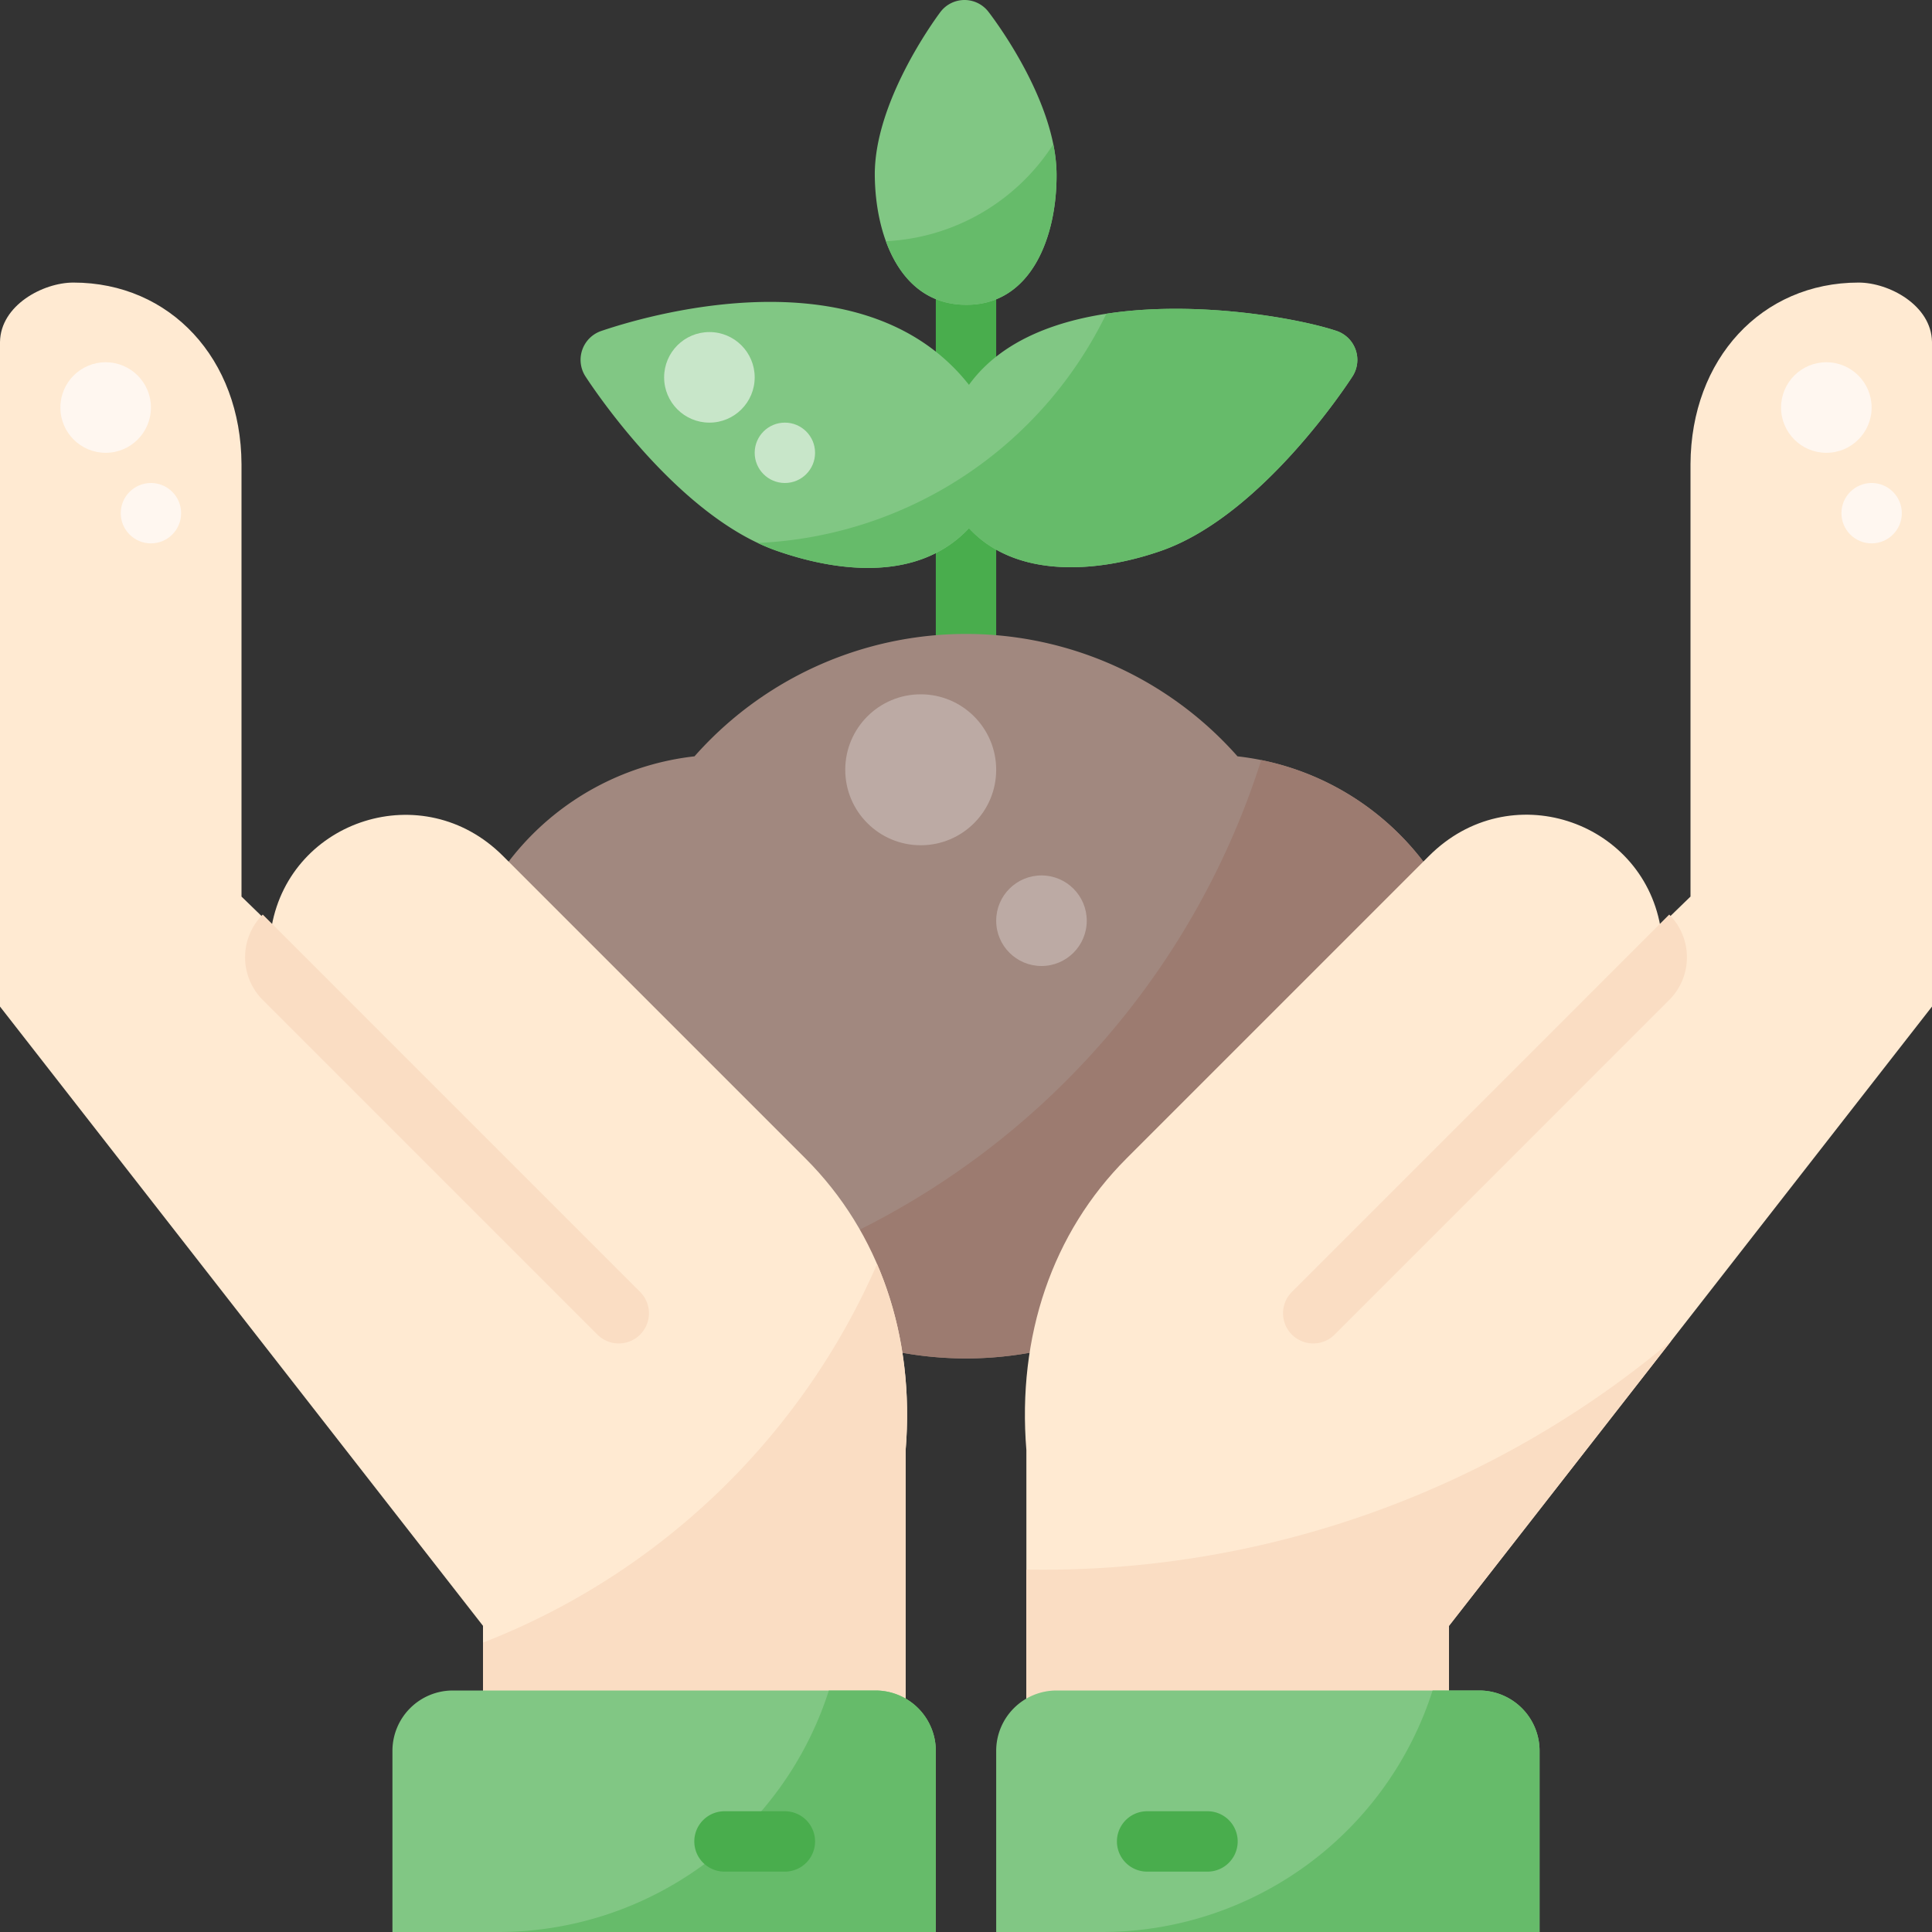
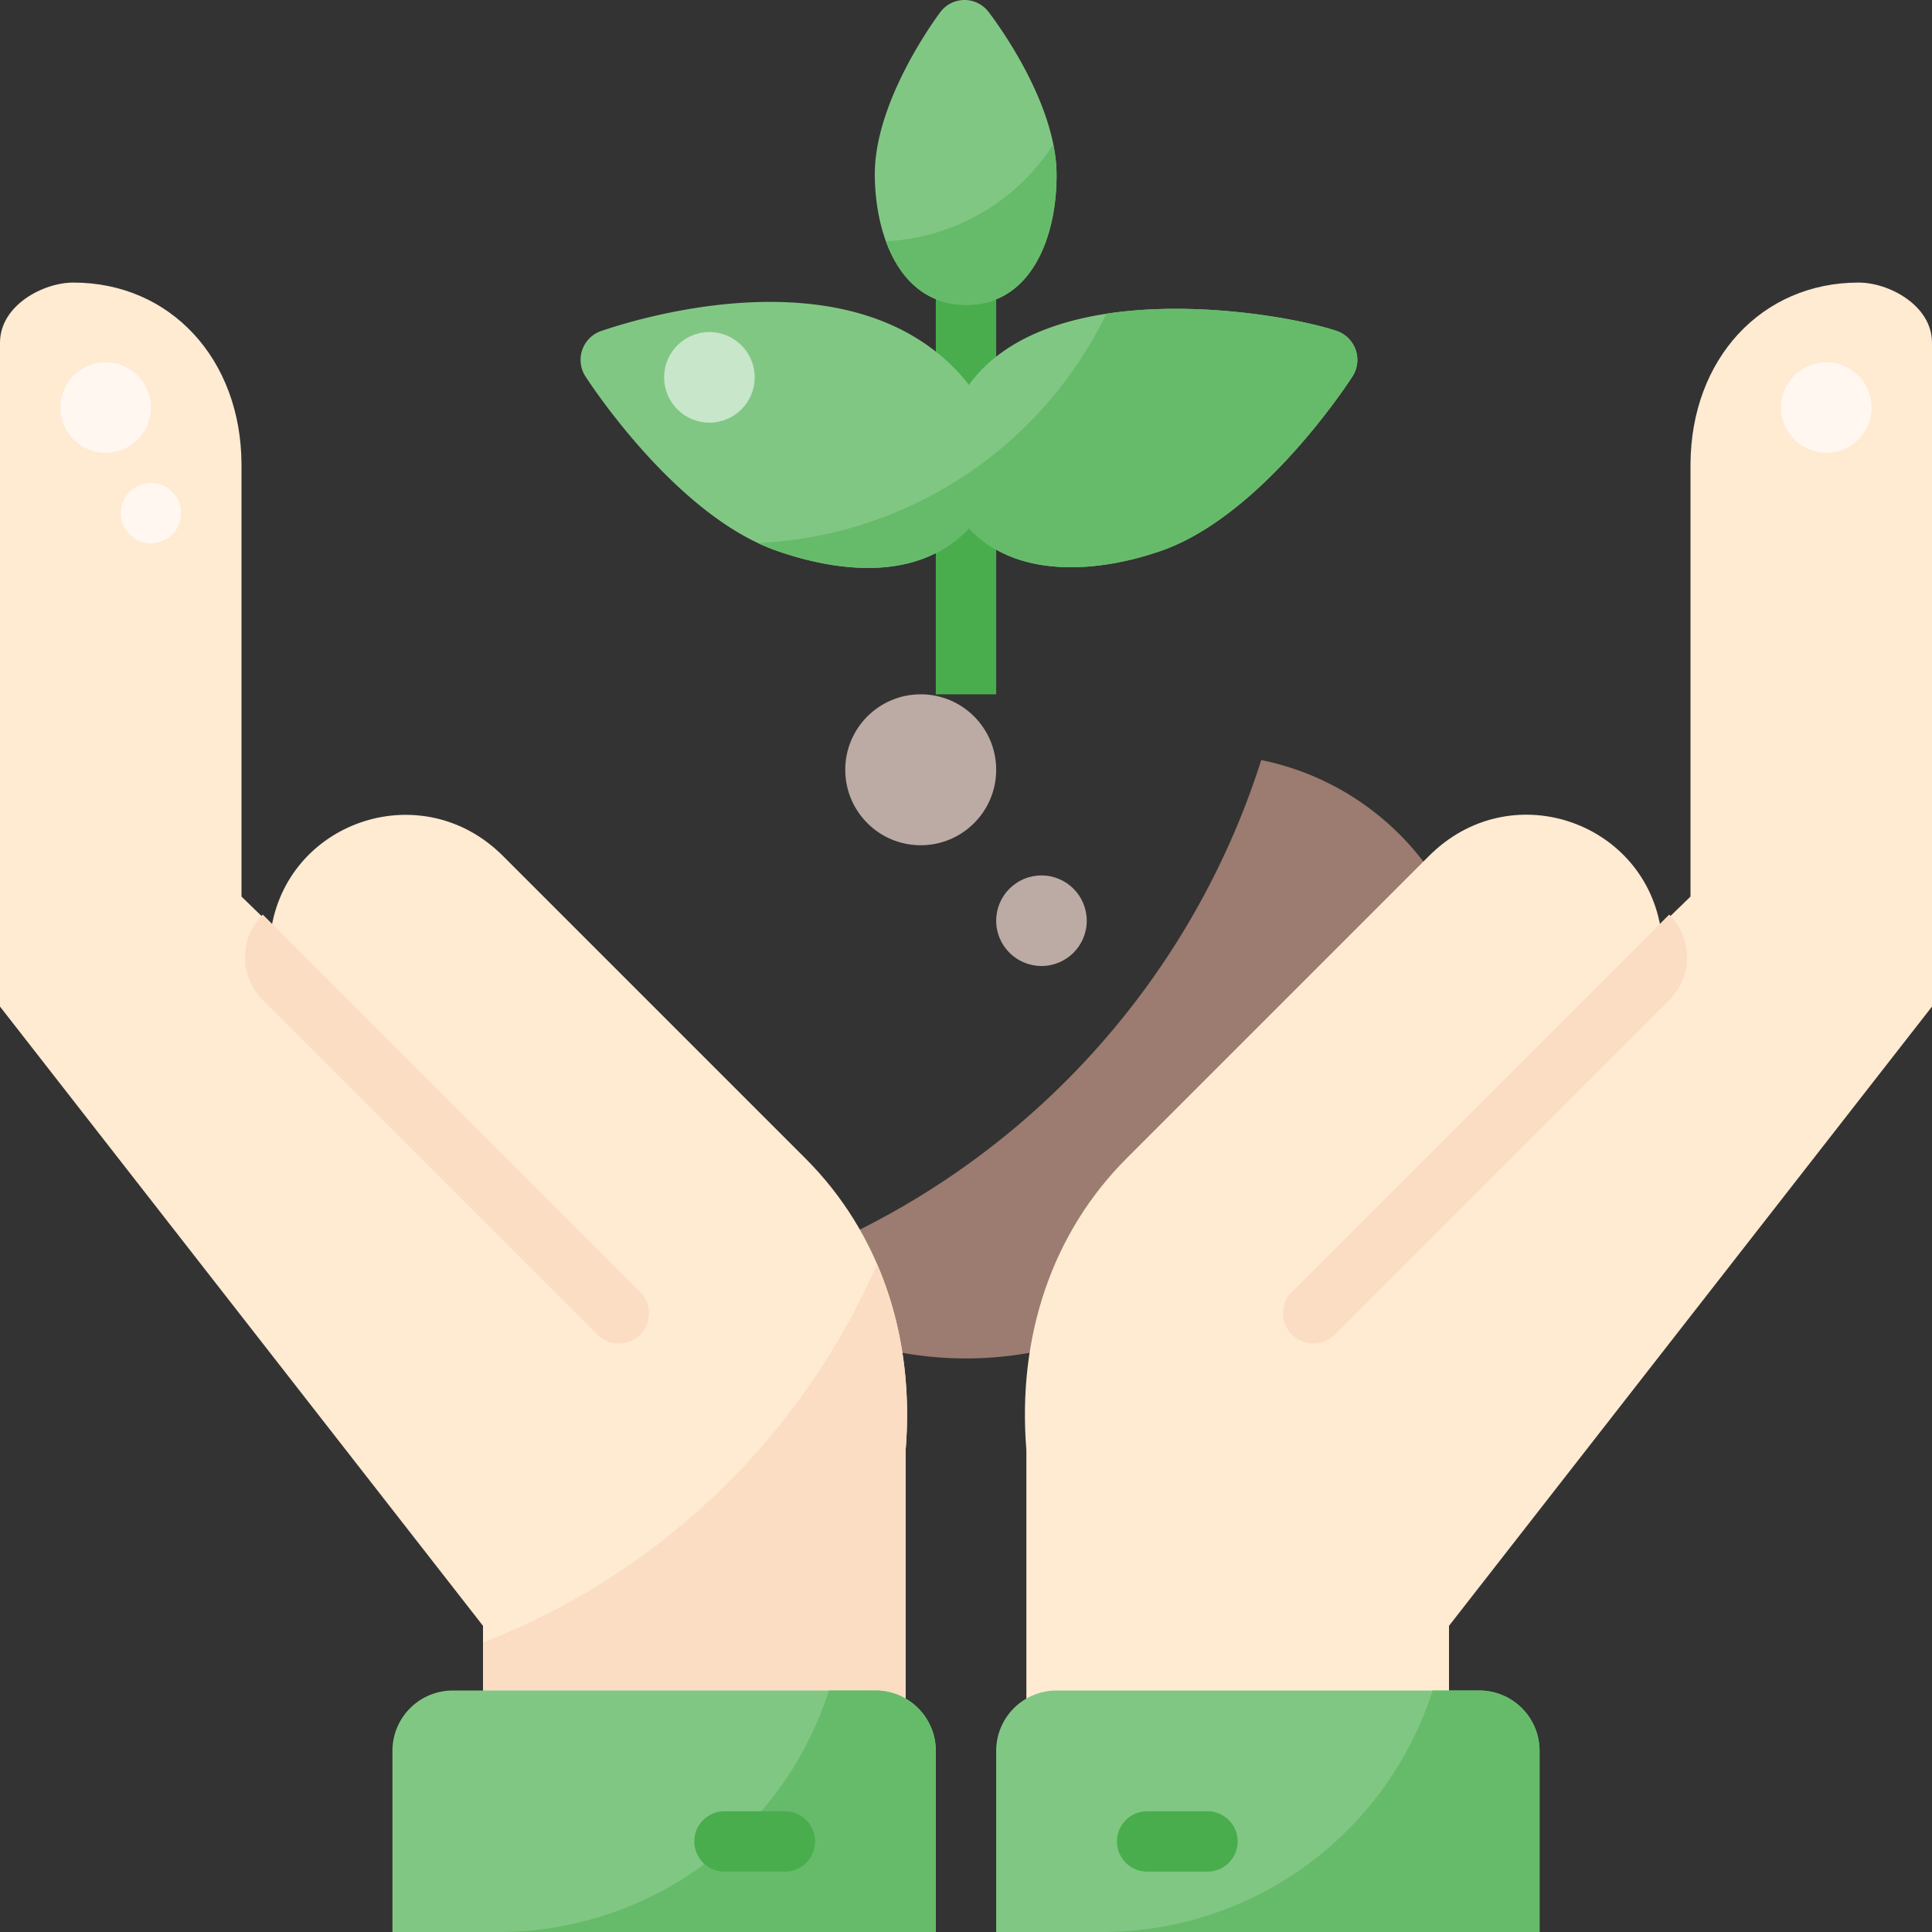
<svg xmlns="http://www.w3.org/2000/svg" version="1.1" width="512" height="512" x="0" y="0" viewBox="0 0 512 512" style="enable-background:new 0 0 512 512" xml:space="preserve">
  <rect x="0" y="0" width="512" height="512" fill="#333333" stroke="none" />
  <g>
    <g id="Planting-3" data-name="Planting">
      <g id="Flat">
        <path d="m248 72.769h16v111.231h-16z" fill="#49AD4D" data-original="#49ad4d" />
-         <path d="m256 360a96.288 96.288 0 0 1 -54.062-16.686c-43.145 5.962-81.938-27.65-81.938-71.314a72.1 72.1 0 0 1 64.05-71.564 96.018 96.018 0 0 1 143.9 0 72.1 72.1 0 0 1 64.05 71.564c0 43.314-39.026 77.344-81.937 71.314a96.293 96.293 0 0 1 -54.063 16.686z" fill="#A1887F" data-original="#a1887f" />
        <path d="m334.242 201.422a210.357 210.357 0 0 1 -154.375 141.54 71.839 71.839 0 0 0 22.071.352 95.924 95.924 0 0 0 108.125 0c42.911 6.03 81.937-28 81.937-71.314a72.115 72.115 0 0 0 -57.758-70.578z" fill="#9C7B70" data-original="#9c7b70" />
        <path d="m240 464h-112v-33.138l-128-164.111v-176.139c.166-9.745 11.435-15.728 19.441-15.728 25.693 0 44.433 20.228 44.558 48.1v114.616l8.011 7.776c5.125-28.175 40.131-39.689 61.269-18.552l80.2 80.2c19.587 19.588 29 47.021 26.524 77.275z" fill="#FFEAD2" data-original="#ffead2" />
        <path d="m384 464h-112v-79.71c-2.476-30.254 6.937-57.687 26.524-77.275l80.2-80.2c21.281-21.28 56.169-9.488 61.269 18.552l8.007-7.767v-114.581c.125-27.907 18.865-48.135 44.558-48.135 8.006 0 19.275 5.983 19.441 15.728v176.139l-127.999 164.111z" fill="#FFEAD2" data-original="#ffead2" />
        <g fill="#FADDC3">
-           <path d="m272 415.949v48.051h112v-33.138l58.9-75.512a258.822 258.822 0 0 1 -170.9 60.599z" fill="#FADDC3" data-original="#faddc3" />
          <path d="m128 435.315v28.685h112v-79.71c1.452-17.74-1.19-34.508-7.568-49.3a188.622 188.622 0 0 1 -104.432 100.325z" fill="#FADDC3" data-original="#faddc3" />
          <path d="m442.365 242.37-100 100a8 8 0 1 0 11.314 11.315l88.686-88.685a16 16 0 0 0 0-22.629z" fill="#FADDC3" data-original="#faddc3" />
          <path d="m169.635 342.37-100-100a16 16 0 0 0 0 22.629l88.686 88.686a8 8 0 1 0 11.314-11.315z" fill="#FADDC3" data-original="#faddc3" />
        </g>
        <path d="m408 512h-144v-48a16 16 0 0 1 16-16h112a16 16 0 0 1 16 16z" fill="#81C784" data-original="#81c784" />
        <path d="m320 496h-16a8 8 0 0 1 0-16h16a8 8 0 0 1 0 16z" fill="#49AD4D" data-original="#49ad4d" />
        <path d="m248 512h-144v-48a16 16 0 0 1 16-16h112a16 16 0 0 1 16 16z" fill="#81C784" data-original="#81c784" />
        <path d="m392 448h-12.345a92.035 92.035 0 0 1 -87.655 64h116v-48a16 16 0 0 0 -16-16z" fill="#66BB6A" data-original="#66bb6a" />
        <path d="m232 448h-12.345a92.035 92.035 0 0 1 -87.655 64h116v-48a16 16 0 0 0 -16-16z" fill="#66BB6A" data-original="#66bb6a" />
        <path d="m208 496h-16a8 8 0 0 1 0-16h16a8 8 0 0 1 0 16z" fill="#49AD4D" data-original="#49ad4d" />
        <circle cx="244" cy="204" fill="#BCAAA4" r="20" data-original="#bcaaa4" />
        <circle cx="276" cy="244" fill="#BCAAA4" r="12" data-original="#bcaaa4" />
        <path d="m354.346 87.748c-14.97-5.1-76.2-15.289-97.558 14.239-26.826-34.019-81.088-19.854-97.558-14.239a8.084 8.084 0 0 0 -4.152 11.888c.964 1.505 23.927 36.955 50.762 46.327 17.5 6.111 38.108 7.758 50.948-5.99 12.352 13.395 33.955 11.925 50.948 5.99 26.835-9.372 49.8-44.822 50.762-46.327a8.1 8.1 0 0 0 -4.152-11.888z" fill="#81C784" data-original="#81c784" />
        <path d="m256.02 80.769c-17.356 0-24.059-18.075-24.19-34.3-.155-19.212 15.57-40.849 17.363-43.253a8 8 0 0 1 12.746-.1c1.832 2.375 17.9 23.756 18.059 42.965.135 16.637-6.688 34.691-23.807 34.691z" fill="#81C784" data-original="#81c784" />
        <path d="m234.778 63.93c3.467 9.51 10.193 16.839 21.242 16.839h.171c17.119 0 23.942-18.054 23.807-34.691a41.606 41.606 0 0 0 -.868-7.851 55.95 55.95 0 0 1 -44.352 25.703z" fill="#66BB6A" data-original="#66bb6a" />
        <path d="m354.346 87.748c-9.344-3.186-36.712-8.351-61.157-4.6a108.018 108.018 0 0 1 -92.384 60.742 51.48 51.48 0 0 0 5.035 2.075c17.5 6.111 38.108 7.758 50.948-5.99 12.352 13.395 33.955 11.924 50.948 5.99 26.835-9.372 49.8-44.822 50.762-46.327a8.1 8.1 0 0 0 -4.152-11.89z" fill="#66BB6A" data-original="#66bb6a" />
        <circle cx="188" cy="100" fill="#C8E6C9" r="12" data-original="#c8e6c9" />
-         <circle cx="208" cy="120" fill="#C8E6C9" r="8" data-original="#c8e6c9" />
        <circle cx="28" cy="108" fill="#FFF7F0" r="12" data-original="#fff7f0" />
        <circle cx="40" cy="136" fill="#FFF7F0" r="8" data-original="#fff7f0" />
        <circle cx="484" cy="108" fill="#FFF7F0" r="12" data-original="#fff7f0" />
-         <circle cx="496" cy="136" fill="#FFF7F0" r="8" data-original="#fff7f0" />
      </g>
    </g>
  </g>
</svg>